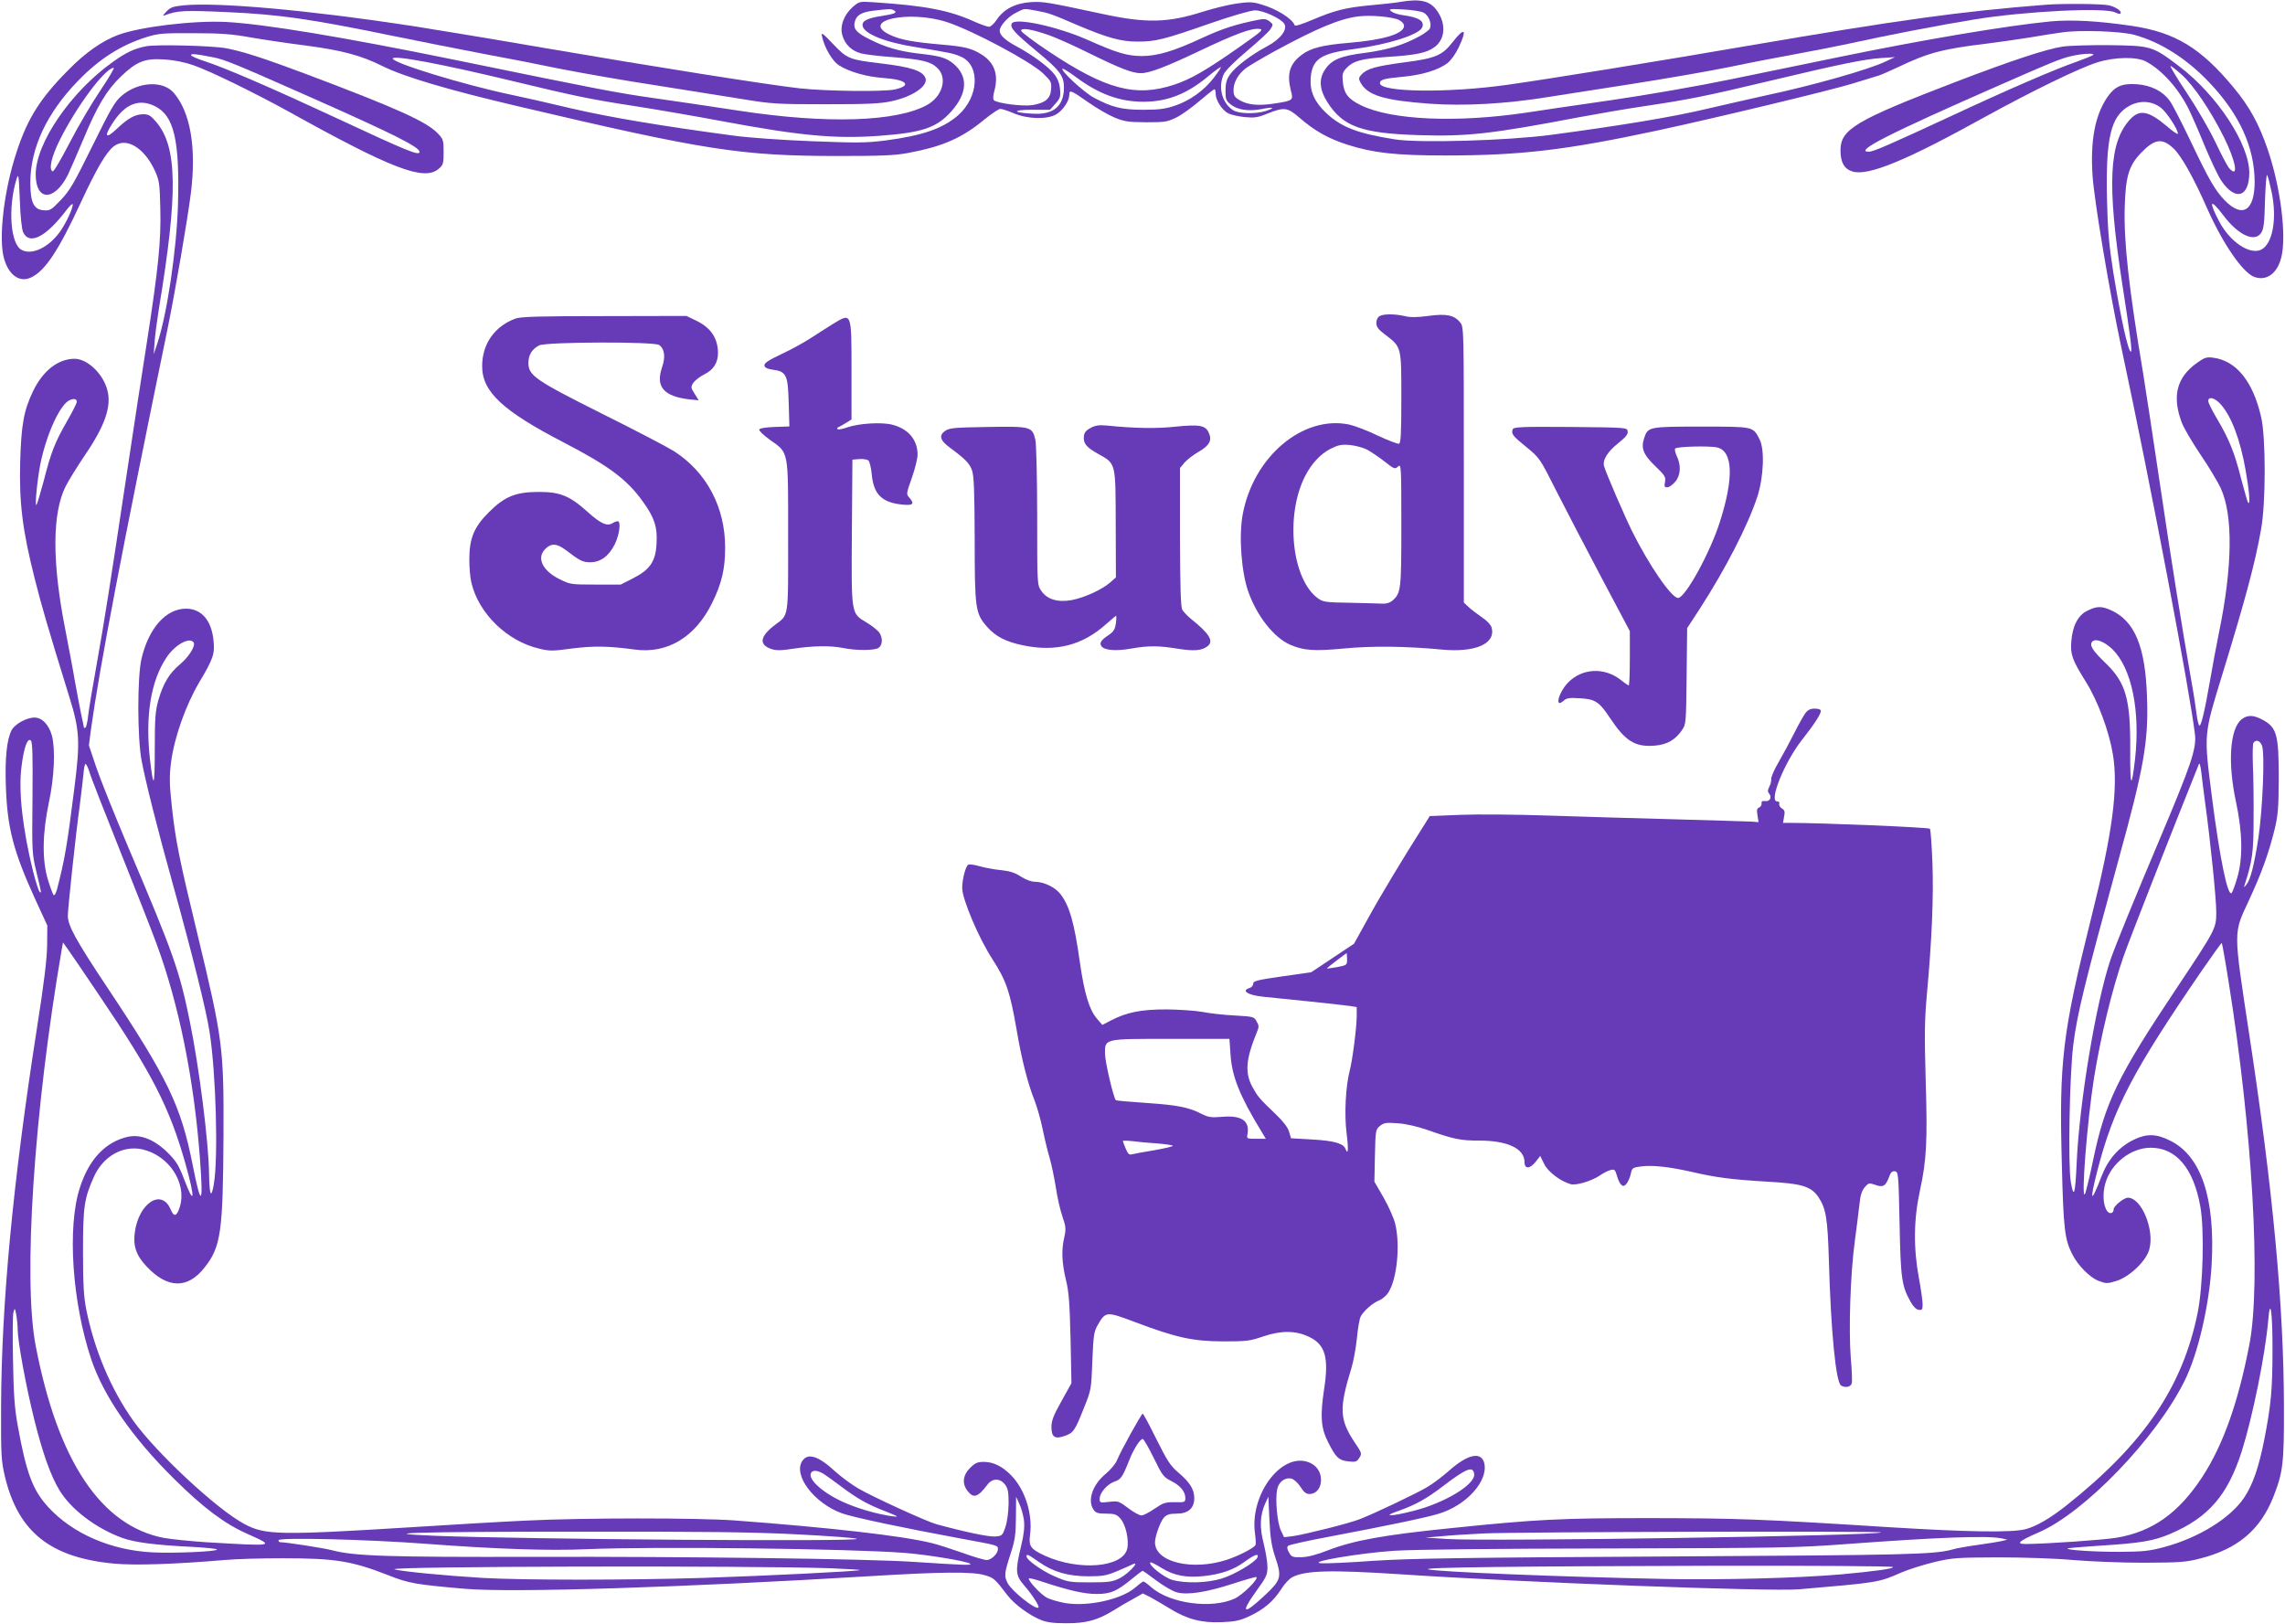
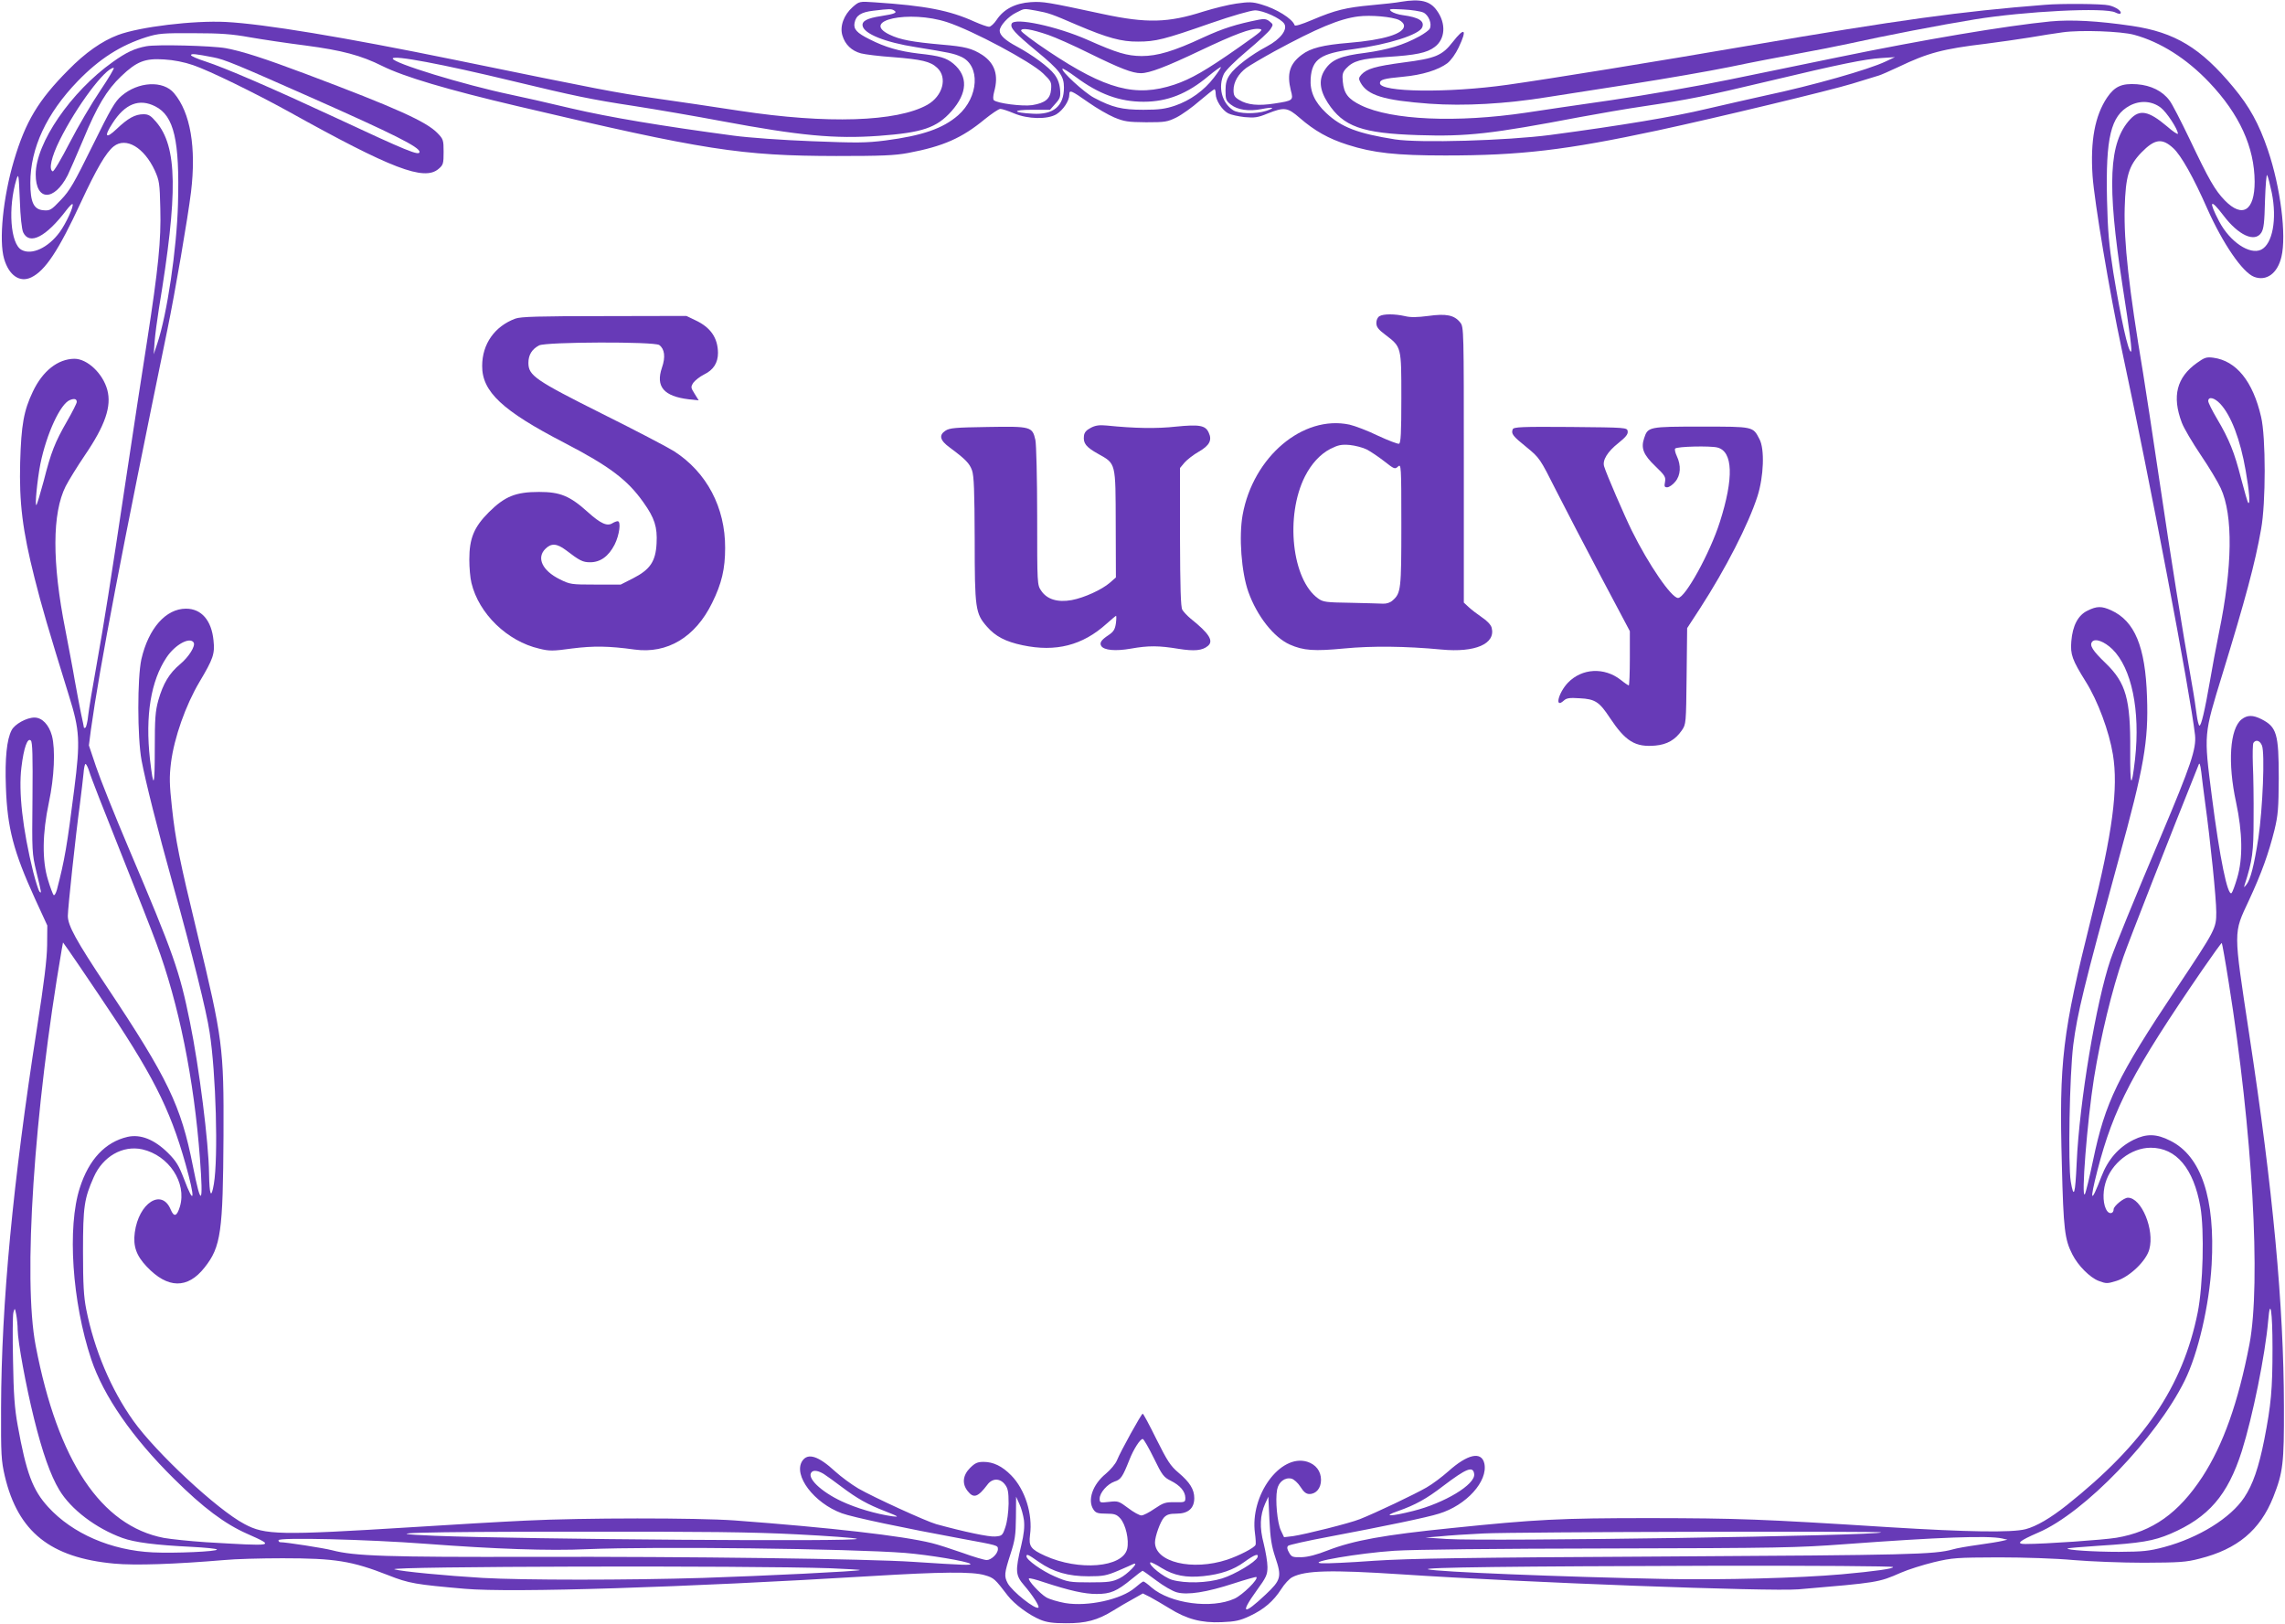
<svg xmlns="http://www.w3.org/2000/svg" version="1.0" width="1280pt" height="910pt" viewBox="0 0 1280 910" preserveAspectRatio="xMidYMid meet">
  <g transform="translate(0,910) scale(0.1,-0.1)" fill="#673ab7" stroke="none">
    <path d="M7848 9090 c-25 -5 -99 -13 -165 -19 -143 -13 -204 -28 -331 -82 -64 -27 -98 -37 -100 -30 -12 36 -102 92 -186 116 -50 15 -69 15 -140 5 -44 -6 -128 -27 -186 -45 -196 -63 -317 -66 -560 -14 -317 68 -335 71 -406 67 -87 -6 -151 -39 -191 -99 -14 -21 -33 -39 -43 -39 -9 0 -46 13 -82 29 -139 63 -272 89 -559 108 -85 6 -86 5 -122 -26 -50 -44 -74 -109 -58 -160 15 -51 52 -86 104 -100 23 -6 103 -16 177 -21 163 -13 212 -24 250 -60 59 -55 31 -158 -55 -207 -171 -96 -563 -108 -1050 -34 -143 22 -359 54 -480 71 -217 31 -299 47 -1119 215 -621 127 -1068 201 -1281 212 -181 9 -481 -27 -604 -73 -90 -34 -183 -99 -278 -196 -169 -170 -240 -289 -305 -508 -61 -206 -85 -447 -55 -550 27 -93 88 -135 152 -104 78 37 153 150 278 420 88 189 141 280 184 314 69 54 170 -6 230 -135 25 -56 28 -71 31 -212 5 -179 -11 -335 -74 -743 -25 -157 -76 -492 -114 -745 -96 -640 -124 -817 -169 -1070 -22 -121 -43 -248 -47 -283 -3 -34 -11 -65 -15 -68 -5 -3 -9 -3 -9 0 0 2 -7 38 -16 78 -8 40 -24 123 -35 185 -10 61 -35 190 -53 285 -75 378 -74 653 2 804 17 33 65 111 107 173 114 167 151 275 126 367 -25 92 -112 174 -184 174 -93 -1 -178 -68 -233 -184 -51 -107 -65 -186 -71 -396 -6 -226 13 -382 81 -650 41 -162 72 -269 193 -660 60 -192 63 -252 29 -520 -40 -318 -54 -399 -97 -564 -6 -21 -14 -35 -19 -30 -4 5 -19 43 -31 84 -34 109 -32 261 5 435 30 141 37 296 17 373 -17 62 -55 102 -98 102 -44 0 -111 -37 -128 -71 -27 -51 -38 -158 -32 -318 8 -231 43 -362 163 -626 l69 -150 -1 -110 c-1 -79 -17 -210 -57 -465 -135 -865 -199 -1543 -201 -2125 -1 -267 1 -298 21 -385 74 -312 255 -457 613 -490 117 -11 343 -3 615 20 61 6 208 10 328 10 295 0 388 -15 592 -95 116 -46 155 -52 429 -76 261 -23 1233 8 2274 71 396 24 569 26 639 5 51 -15 56 -20 128 -114 37 -48 119 -109 182 -135 36 -15 72 -20 143 -20 112 -1 179 17 266 71 32 20 83 50 113 66 l53 30 42 -21 c22 -12 70 -40 106 -62 97 -61 181 -83 293 -78 77 3 103 9 157 34 81 38 133 83 177 151 18 29 46 59 62 67 74 38 212 42 611 16 688 -46 2062 -97 2225 -84 445 38 448 38 573 93 41 18 124 44 185 59 105 25 128 26 362 27 144 0 322 -6 420 -15 94 -8 271 -15 395 -15 198 1 236 3 312 23 211 53 338 159 412 344 55 140 61 187 60 508 -1 567 -61 1212 -195 2089 -89 589 -89 558 -1 747 71 153 110 262 143 394 20 83 23 119 24 290 0 249 -11 287 -97 331 -48 24 -79 24 -111 -1 -66 -52 -79 -244 -31 -465 36 -169 39 -314 6 -424 -12 -41 -26 -79 -31 -84 -22 -22 -67 197 -111 543 -45 353 -46 340 60 685 127 414 183 621 216 810 27 146 27 518 0 630 -46 199 -139 314 -268 331 -38 5 -49 1 -91 -29 -114 -81 -141 -187 -85 -335 11 -30 59 -111 106 -181 47 -69 97 -153 112 -186 70 -151 66 -442 -10 -810 -16 -80 -39 -201 -50 -268 -29 -167 -50 -258 -60 -252 -4 3 -11 31 -15 62 -4 32 -15 108 -26 168 -60 343 -116 694 -179 1120 -39 264 -82 545 -95 625 -80 478 -108 733 -103 925 5 179 23 237 93 310 75 77 116 83 179 25 44 -40 114 -165 191 -340 87 -195 197 -356 262 -381 69 -26 131 19 153 112 29 121 -5 390 -76 599 -50 147 -103 243 -193 351 -183 221 -327 308 -569 344 -190 28 -339 36 -456 25 -253 -25 -711 -102 -1191 -201 -159 -33 -431 -89 -603 -124 -173 -36 -472 -88 -665 -116 -194 -28 -408 -59 -477 -70 -390 -58 -756 -42 -926 41 -72 35 -96 66 -102 133 -4 40 -1 52 19 74 39 42 84 54 229 64 162 10 224 23 267 56 59 44 65 131 12 204 -38 54 -92 67 -201 49z m-2839 -49 c19 -12 4 -19 -73 -31 -79 -12 -108 -28 -104 -54 7 -45 125 -93 298 -120 190 -31 211 -35 254 -54 109 -49 99 -226 -17 -328 -85 -74 -200 -114 -407 -141 -110 -14 -161 -14 -415 -4 -160 6 -355 20 -435 31 -404 54 -697 103 -911 153 -129 31 -281 65 -339 77 -262 55 -660 177 -660 202 0 21 278 -31 675 -127 341 -82 434 -102 678 -139 122 -19 344 -57 492 -85 435 -81 631 -100 879 -82 244 18 323 45 406 138 90 102 94 196 11 266 -40 33 -75 44 -196 57 -108 13 -186 35 -274 80 -71 35 -91 57 -84 92 8 42 37 60 105 68 92 11 102 11 117 1z m797 -1 c69 -13 82 -17 230 -81 167 -71 246 -93 339 -92 99 0 147 12 407 103 121 42 223 71 248 72 46 0 145 -45 164 -75 20 -32 -20 -86 -97 -127 -89 -47 -179 -116 -208 -159 -18 -26 -24 -48 -24 -89 0 -48 3 -57 30 -78 38 -30 101 -39 172 -25 67 13 80 8 26 -10 -59 -19 -154 -17 -186 4 -63 41 -85 131 -51 203 10 20 63 73 130 129 63 53 122 107 131 122 16 25 16 26 -5 43 -16 13 -30 16 -59 10 -130 -26 -202 -49 -313 -100 -165 -77 -256 -104 -345 -104 -82 1 -137 17 -301 90 -174 77 -413 128 -427 91 -9 -23 15 -50 139 -153 131 -108 154 -139 154 -204 0 -105 -59 -154 -175 -147 -115 6 -118 22 -4 22 l101 0 30 34 c27 30 30 39 26 82 -3 32 -14 60 -32 83 -30 40 -122 108 -211 156 -64 34 -95 63 -95 88 0 27 47 79 92 101 50 25 39 24 114 11z m2167 -10 c30 -14 50 -64 36 -91 -4 -8 -30 -27 -57 -42 -91 -50 -180 -76 -304 -93 -138 -17 -188 -38 -225 -93 -37 -54 -32 -114 15 -187 87 -134 192 -171 507 -181 273 -9 411 7 905 101 102 19 264 47 360 61 248 37 344 56 700 141 398 95 536 123 630 129 l75 5 -51 -24 c-96 -46 -410 -135 -674 -191 -69 -15 -217 -49 -330 -75 -183 -44 -477 -93 -875 -146 -246 -32 -733 -46 -870 -25 -209 33 -301 68 -386 148 -65 61 -92 121 -87 194 8 108 55 140 242 164 194 26 367 81 383 122 14 35 -19 56 -108 68 -26 3 -55 13 -65 21 -17 14 -11 15 66 11 47 -2 97 -10 113 -17z m-136 -42 c16 -8 28 -21 28 -33 0 -44 -114 -79 -309 -95 -145 -12 -214 -29 -264 -67 -68 -51 -84 -106 -61 -200 15 -55 13 -57 -92 -73 -90 -14 -151 -8 -197 20 -27 16 -32 26 -32 56 0 44 27 91 72 124 18 13 89 55 158 93 238 129 364 182 469 195 69 9 190 -2 228 -20z m-2532 -12 c144 -47 469 -221 538 -287 45 -43 48 -50 45 -89 -4 -53 -32 -77 -106 -89 -54 -8 -197 10 -215 28 -5 5 -4 24 2 47 26 93 4 159 -66 206 -58 37 -96 47 -227 58 -167 15 -233 27 -293 56 -166 80 110 139 322 70z m568 -72 c38 -13 142 -59 230 -103 173 -85 240 -111 288 -111 48 0 142 36 329 125 196 93 288 128 333 123 28 -3 18 -11 -114 -104 -184 -129 -268 -177 -360 -208 -217 -72 -384 -28 -706 187 -84 56 -153 108 -153 115 0 18 57 9 153 -24z m6082 1 c147 -40 294 -133 421 -267 169 -178 253 -363 254 -556 0 -163 -68 -206 -167 -105 -56 58 -89 116 -197 343 -49 102 -99 200 -113 217 -39 53 -104 85 -182 91 -86 6 -125 -12 -168 -75 -68 -102 -94 -242 -81 -438 10 -145 96 -657 163 -970 159 -741 384 -1926 411 -2163 8 -77 -24 -171 -189 -562 -160 -379 -253 -607 -284 -695 -81 -238 -175 -799 -190 -1140 -8 -178 -16 -205 -33 -105 -16 97 -7 595 14 767 23 177 58 322 254 1038 142 515 168 663 159 910 -9 283 -69 426 -201 486 -53 24 -80 24 -132 -2 -53 -25 -84 -84 -91 -172 -6 -74 5 -104 81 -226 67 -106 131 -279 152 -408 31 -188 -2 -439 -121 -913 -162 -649 -181 -805 -165 -1385 9 -363 16 -419 59 -503 32 -63 98 -129 147 -148 43 -16 48 -16 100 0 74 23 167 112 184 177 30 110 -44 289 -120 289 -23 0 -80 -47 -80 -65 0 -23 -22 -29 -36 -10 -23 31 -27 99 -10 157 32 111 144 198 254 198 143 0 240 -116 278 -331 23 -133 15 -441 -15 -592 -84 -416 -300 -735 -734 -1080 -91 -72 -169 -118 -230 -134 -78 -20 -323 -16 -763 11 -724 46 -847 50 -1339 51 -508 0 -639 -7 -1115 -56 -377 -38 -547 -69 -690 -124 -63 -25 -113 -38 -149 -39 -50 -1 -56 1 -70 26 -11 19 -13 30 -5 38 5 5 107 28 225 50 323 61 554 109 620 130 154 47 275 182 254 281 -16 70 -94 53 -202 -44 -34 -30 -89 -72 -123 -91 -62 -36 -286 -143 -373 -177 -57 -23 -306 -85 -374 -95 l-50 -6 -18 38 c-20 43 -32 170 -21 228 8 44 44 71 81 62 14 -4 36 -24 50 -46 18 -29 32 -40 50 -40 38 0 65 33 65 79 0 49 -29 87 -78 102 -151 45 -321 -189 -292 -401 4 -30 6 -60 3 -65 -5 -16 -93 -61 -159 -83 -195 -64 -404 -14 -404 97 0 34 30 117 50 139 16 17 32 22 71 22 65 0 99 30 99 87 0 49 -25 89 -89 143 -44 37 -62 65 -123 187 -39 79 -73 143 -77 143 -7 0 -124 -211 -144 -261 -8 -20 -36 -53 -62 -75 -75 -61 -105 -150 -69 -202 12 -18 25 -22 70 -22 46 0 59 -4 79 -26 31 -34 51 -122 39 -172 -26 -104 -271 -124 -460 -38 -81 37 -92 53 -84 117 16 116 -28 255 -106 334 -50 51 -100 75 -154 75 -34 0 -48 -6 -76 -34 -41 -41 -46 -89 -13 -130 33 -42 57 -34 110 36 27 37 70 38 98 2 17 -22 21 -40 21 -108 -1 -49 -8 -101 -18 -131 -16 -48 -19 -50 -58 -53 -34 -3 -172 26 -329 69 -57 16 -352 151 -437 200 -39 23 -97 66 -129 95 -95 88 -154 106 -185 59 -52 -80 66 -236 222 -293 59 -22 349 -83 669 -142 206 -38 205 -37 205 -59 0 -25 -37 -61 -63 -61 -12 0 -74 18 -137 41 -63 22 -140 47 -170 54 -165 41 -570 87 -1105 127 -213 15 -851 15 -1170 -1 -132 -6 -420 -23 -640 -37 -741 -46 -821 -44 -936 18 -152 80 -495 400 -622 578 -126 177 -219 399 -264 625 -14 71 -18 140 -18 325 0 252 7 295 60 415 51 116 162 180 272 156 149 -34 250 -187 211 -320 -17 -56 -33 -62 -52 -17 -50 120 -179 37 -201 -129 -10 -76 8 -129 67 -191 117 -124 229 -126 324 -5 92 116 103 199 106 741 2 493 -4 537 -148 1135 -98 405 -121 517 -141 703 -14 130 -15 168 -5 250 18 140 82 321 159 451 78 131 87 158 79 233 -11 113 -68 178 -154 178 -113 0 -210 -110 -250 -283 -23 -105 -23 -437 1 -567 23 -121 87 -377 177 -700 107 -385 187 -706 204 -822 36 -230 49 -703 24 -851 -15 -88 -25 -64 -27 59 -2 173 -55 593 -107 848 -58 286 -90 378 -344 976 -78 184 -160 389 -182 455 l-40 119 11 86 c49 353 174 1006 429 2245 42 203 114 623 132 769 30 249 -3 445 -95 554 -61 73 -201 65 -294 -15 -37 -31 -61 -73 -163 -280 -103 -209 -127 -251 -177 -303 -54 -57 -61 -61 -97 -58 -55 4 -74 44 -74 154 0 194 91 389 266 570 120 124 239 200 384 246 68 21 93 23 265 22 151 0 216 -5 315 -23 69 -12 209 -33 312 -46 204 -27 310 -55 430 -115 121 -60 362 -132 758 -225 1048 -247 1250 -278 1785 -279 255 0 326 3 402 17 197 37 302 84 428 188 40 32 79 59 89 59 9 0 43 -11 76 -25 78 -33 188 -35 238 -5 37 23 72 75 72 109 0 30 9 26 109 -44 44 -31 108 -68 143 -83 56 -23 76 -26 178 -27 106 0 119 2 170 27 30 15 89 57 130 93 41 35 78 64 83 65 4 0 7 -12 7 -26 0 -36 36 -91 70 -109 15 -8 56 -17 92 -21 55 -5 73 -3 129 20 93 37 111 35 179 -24 84 -73 162 -117 269 -151 144 -46 271 -60 547 -60 423 0 675 30 1189 140 330 71 970 225 1090 262 72 22 139 43 150 46 11 3 61 25 110 48 165 79 248 101 490 130 72 9 182 25 245 35 63 11 147 24 185 29 100 14 327 6 400 -14z m-5155 -240 c-55 -72 -133 -128 -218 -157 -54 -18 -88 -23 -177 -23 -120 0 -174 13 -276 67 -54 28 -189 152 -177 163 2 3 36 -18 74 -46 129 -96 245 -139 380 -139 133 0 245 44 365 145 35 29 66 51 68 49 2 -2 -16 -29 -39 -59z m-5930 -161 c105 -53 137 -191 127 -548 -7 -251 -61 -617 -116 -781 l-20 -60 5 70 c3 39 14 122 24 185 108 652 104 908 -16 1048 -29 34 -42 42 -70 42 -47 0 -87 -22 -151 -83 -61 -58 -72 -43 -23 32 70 110 150 141 240 95z m11234 -7 c33 -25 96 -121 96 -146 0 -6 -28 12 -62 42 -102 86 -152 96 -205 39 -120 -129 -131 -363 -44 -927 43 -276 56 -375 48 -375 -16 0 -56 184 -99 445 -24 155 -31 230 -35 405 -8 350 21 471 127 528 58 31 124 27 174 -11z m-11974 -699 c35 -73 128 -26 243 126 16 21 31 35 33 33 10 -9 -36 -109 -72 -158 -64 -87 -156 -130 -213 -99 -63 33 -77 237 -29 395 12 37 13 28 19 -115 3 -94 11 -165 19 -182z m12596 222 c30 -149 4 -288 -60 -319 -64 -30 -174 44 -234 157 -62 118 -52 134 23 35 84 -111 175 -153 212 -97 14 22 18 57 21 182 3 85 8 149 12 141 5 -8 16 -52 26 -99z m-12296 -1172 c0 -7 -24 -55 -54 -107 -69 -120 -90 -174 -131 -335 -19 -70 -37 -131 -41 -135 -10 -9 5 142 22 229 35 172 113 339 166 359 25 10 38 6 38 -11z m12007 -10 c61 -65 113 -201 143 -376 20 -113 26 -191 14 -179 -4 3 -21 65 -40 136 -37 146 -66 219 -136 337 -26 44 -48 88 -48 97 0 27 34 20 67 -15z m-604 -1375 c108 -106 157 -343 127 -616 -20 -173 -28 -159 -27 48 2 288 -24 379 -136 488 -75 72 -94 102 -77 122 17 20 67 2 113 -42z m-10748 37 c11 -19 -27 -80 -76 -121 -61 -51 -95 -108 -122 -202 -17 -62 -20 -101 -20 -277 0 -211 -7 -227 -27 -53 -27 243 5 439 93 570 48 72 131 117 152 83z m-903 -869 c-3 -303 -3 -311 22 -416 29 -120 30 -123 17 -110 -5 6 -21 55 -35 110 -59 239 -83 449 -66 586 13 109 34 169 53 150 9 -9 11 -87 9 -320z m12489 292 c17 -42 4 -354 -20 -517 -24 -154 -44 -233 -67 -262 -15 -18 -15 -18 -10 -1 44 137 50 184 50 372 1 105 -1 240 -4 300 -2 61 -1 116 3 123 14 21 37 13 48 -15z m-318 -323 c29 -210 62 -534 62 -610 0 -92 -3 -97 -224 -429 -329 -493 -398 -635 -466 -961 -20 -96 -41 -182 -46 -190 -22 -34 13 410 51 650 38 235 100 492 165 680 27 79 268 694 421 1075 5 15 9 5 15 -40 3 -33 14 -112 22 -175z m-11853 178 c6 -24 84 -223 172 -443 88 -220 180 -454 204 -520 126 -340 211 -761 244 -1205 20 -265 7 -278 -40 -40 -66 335 -139 488 -483 1004 -171 257 -217 341 -217 395 0 41 44 454 67 621 9 69 18 149 21 178 2 28 7 52 11 52 4 0 14 -19 21 -42z m55 -1253 c298 -440 395 -630 484 -945 56 -199 51 -243 -9 -83 -28 73 -43 98 -89 144 -76 75 -153 106 -226 90 -125 -29 -217 -126 -268 -286 -71 -220 -43 -639 64 -960 69 -206 230 -439 464 -670 162 -161 285 -253 410 -308 159 -71 160 -70 -232 -47 -90 6 -195 17 -235 24 -352 68 -594 430 -718 1076 -72 373 -10 1314 146 2222 l7 38 30 -42 c17 -24 94 -137 172 -253z m11930 69 c133 -831 181 -1681 116 -2024 -63 -327 -147 -564 -264 -744 -133 -203 -279 -307 -481 -341 -71 -12 -399 -35 -510 -35 -56 0 -36 17 72 64 258 110 661 529 820 851 75 151 138 423 151 650 21 370 -58 608 -231 694 -78 40 -134 41 -207 5 -84 -42 -143 -110 -180 -207 -59 -154 -67 -141 -22 35 91 352 198 556 589 1126 58 84 106 151 108 149 2 -2 20 -102 39 -223z m-12386 -1944 c1 -68 46 -314 92 -499 46 -186 92 -317 141 -398 65 -109 205 -215 353 -269 69 -25 184 -40 388 -50 76 -4 140 -10 142 -15 7 -11 -236 -22 -359 -16 -233 11 -450 105 -586 254 -87 95 -123 191 -171 458 -17 93 -23 174 -26 362 -3 134 -2 255 2 270 8 27 8 27 16 -12 4 -22 8 -60 8 -85z m12631 -103 c0 -233 -8 -317 -46 -512 -31 -156 -64 -252 -112 -324 -77 -116 -255 -226 -448 -278 -86 -23 -119 -26 -254 -27 -139 0 -297 10 -288 19 2 2 80 9 173 15 240 15 308 27 403 67 214 92 321 216 400 463 61 194 131 538 148 733 11 134 24 52 24 -156z m-6266 -617 c46 -95 55 -106 95 -126 52 -26 80 -59 81 -95 0 -25 -2 -26 -59 -25 -52 1 -64 -3 -113 -36 -30 -21 -63 -38 -74 -38 -11 0 -44 18 -74 41 -52 39 -57 41 -107 35 -51 -6 -53 -5 -53 18 0 33 43 82 84 96 35 11 45 27 82 120 24 62 63 122 76 118 6 -2 34 -51 62 -108z m1794 -88 c8 -58 -166 -163 -342 -207 -126 -32 -176 -32 -86 -1 97 34 161 69 253 140 132 100 169 115 175 68z m-3643 0 c17 -11 60 -42 97 -70 92 -69 147 -100 248 -139 74 -29 79 -33 40 -28 -92 13 -204 46 -285 84 -118 55 -199 134 -168 164 11 12 37 8 68 -11z m1121 -259 c4 -38 0 -77 -15 -140 -35 -146 -33 -168 17 -226 46 -53 86 -116 79 -123 -15 -15 -148 91 -172 136 -21 40 -19 56 15 162 26 80 30 108 31 208 l1 115 18 -40 c11 -22 22 -64 26 -92z m1408 -208 c37 -109 32 -127 -54 -208 -126 -119 -146 -110 -50 23 54 74 60 88 60 132 0 27 -10 85 -21 130 -24 91 -21 158 8 224 l18 39 6 -130 c5 -103 12 -147 33 -210z m-2679 129 c176 -9 327 -20 335 -25 30 -17 -1858 -3 -2365 17 -364 15 -95 23 790 23 719 1 990 -2 1240 -15z m6073 11 c-19 -19 -2201 -52 -2433 -37 l-120 8 85 7 c47 5 155 12 240 16 173 9 2236 14 2228 6z m677 -34 l30 -7 -30 -7 c-16 -4 -77 -14 -135 -22 -58 -8 -121 -19 -140 -25 -103 -29 -243 -32 -1600 -40 -1135 -6 -1441 -11 -1643 -24 -136 -10 -268 -16 -295 -14 -87 6 212 57 408 70 110 7 557 12 1205 13 952 2 1052 4 1320 24 526 39 803 49 880 32z m-8828 -30 c384 -29 688 -40 903 -30 382 16 1473 3 1780 -21 134 -11 349 -47 365 -61 9 -9 -29 -8 -320 11 -251 17 -1265 30 -2120 28 -827 -2 -1010 4 -1135 37 -46 12 -257 45 -290 45 -6 0 -10 5 -10 11 0 17 497 5 827 -20z m3433 -102 c81 -56 163 -80 278 -80 81 0 101 4 165 31 39 17 79 34 86 38 38 15 -34 -59 -77 -80 -41 -20 -61 -23 -167 -23 -113 0 -124 2 -196 33 -72 31 -159 93 -159 113 0 15 9 11 70 -32z m1224 26 c-11 -26 -125 -95 -198 -118 -84 -26 -205 -29 -280 -8 -47 14 -136 85 -122 98 2 3 31 -11 64 -32 69 -42 136 -55 233 -45 97 10 169 35 229 79 58 42 83 51 74 26z m-2391 -61 c92 -4 166 -8 164 -10 -6 -7 -542 -33 -879 -44 -421 -13 -1008 -13 -1235 0 -201 12 -455 36 -493 48 -60 17 1986 22 2443 6z m5951 7 c6 -9 -102 -24 -289 -41 -237 -21 -668 -32 -985 -26 -591 12 -1281 40 -1330 54 -38 11 480 17 1592 20 570 1 1009 -2 1012 -7z m-4126 -76 c40 -30 91 -60 115 -66 59 -16 165 0 318 50 68 22 125 38 127 36 13 -12 -77 -100 -122 -121 -129 -59 -360 -28 -465 62 -21 19 -42 34 -46 34 -4 0 -25 -16 -47 -35 -77 -66 -264 -107 -391 -86 -39 7 -87 21 -106 32 -36 21 -106 98 -97 106 3 3 40 -6 83 -21 147 -48 228 -66 296 -66 78 0 113 15 197 84 30 25 57 45 60 46 3 0 38 -25 78 -55z" />
    <path d="M820 8841 c-66 -12 -114 -35 -188 -88 -235 -167 -432 -455 -432 -630 0 -150 103 -153 179 -5 10 21 49 109 86 197 79 191 133 281 214 358 87 83 133 101 240 94 54 -3 114 -15 163 -32 91 -31 340 -153 533 -259 579 -322 761 -392 842 -322 26 22 28 30 28 95 0 66 -2 72 -34 105 -63 65 -229 140 -736 331 -237 89 -355 127 -450 145 -78 14 -387 22 -445 11z m374 -62 c64 -12 126 -38 546 -224 467 -207 610 -279 610 -306 0 -24 -70 5 -475 194 -344 160 -614 277 -725 313 -44 14 -80 30 -80 35 0 10 26 7 124 -12z m-632 -186 c-48 -71 -125 -202 -172 -293 -47 -91 -89 -163 -95 -160 -23 11 -7 81 39 174 95 191 255 405 303 406 6 0 -28 -57 -75 -127z" />
-     <path d="M11555 8839 c-90 -13 -289 -79 -595 -196 -566 -217 -650 -267 -650 -385 0 -68 21 -105 68 -119 88 -26 302 62 745 308 264 145 529 274 627 304 96 30 218 32 270 5 89 -47 181 -148 241 -268 15 -31 56 -123 89 -205 34 -81 75 -169 93 -195 78 -116 156 -94 157 43 0 162 -179 435 -392 597 -150 114 -157 116 -393 119 -110 1 -227 -3 -260 -8z m170 -47 c-6 -5 -46 -21 -90 -37 -117 -40 -386 -156 -707 -306 -345 -160 -434 -199 -459 -199 -86 0 105 98 730 372 298 131 340 148 401 163 62 15 139 19 125 7z m498 -112 c66 -60 158 -196 233 -345 69 -138 87 -239 31 -177 -9 10 -44 76 -77 146 -34 71 -106 195 -161 277 -55 82 -95 149 -90 149 5 0 34 -23 64 -50z" />
    <path d="M7728 7329 c-11 -6 -18 -22 -18 -38 0 -23 11 -37 51 -67 90 -69 89 -65 89 -353 0 -198 -3 -253 -13 -257 -7 -2 -60 18 -118 45 -57 28 -129 55 -159 62 -261 56 -540 -180 -599 -505 -22 -122 -7 -322 32 -432 49 -137 143 -255 232 -295 77 -34 137 -38 305 -22 156 15 344 13 545 -6 189 -18 304 32 281 122 -4 16 -25 39 -54 58 -26 18 -59 43 -74 57 l-28 26 0 772 c0 758 0 772 -20 797 -33 42 -79 51 -179 37 -63 -8 -98 -9 -131 -1 -57 13 -120 13 -142 0z m-72 -747 c21 -11 66 -41 98 -66 56 -44 60 -46 77 -30 18 17 19 7 19 -325 0 -363 -2 -384 -49 -425 -13 -12 -34 -19 -54 -18 -17 1 -99 3 -182 5 -137 2 -153 4 -181 24 -147 105 -186 462 -74 684 36 71 86 125 142 154 44 22 62 26 109 22 30 -3 73 -14 95 -25z" />
    <path d="M2887 7315 c-116 -43 -186 -142 -186 -265 -1 -144 113 -251 459 -430 254 -132 355 -208 444 -334 63 -88 79 -139 74 -230 -5 -101 -36 -147 -132 -196 l-69 -35 -141 0 c-137 0 -143 1 -201 30 -97 48 -131 120 -80 170 33 33 64 31 115 -7 78 -60 95 -68 136 -68 57 0 103 33 137 99 27 54 37 131 17 131 -6 0 -19 -5 -29 -11 -29 -19 -66 -3 -138 62 -101 91 -155 113 -273 113 -132 0 -192 -25 -281 -113 -84 -84 -110 -147 -110 -266 0 -45 5 -104 12 -131 41 -172 201 -327 380 -368 56 -14 76 -14 184 1 120 15 205 14 350 -6 183 -25 340 69 434 261 54 109 73 191 73 308 1 227 -103 424 -286 542 -33 21 -214 116 -401 209 -377 189 -415 215 -415 286 0 45 20 77 60 98 39 20 646 22 673 2 30 -22 36 -67 15 -127 -36 -106 10 -160 150 -177 l56 -6 -23 37 c-22 35 -22 38 -7 62 10 13 36 34 60 46 52 25 78 65 78 121 -1 84 -41 143 -127 183 l-50 24 -460 -1 c-367 0 -468 -3 -498 -14z" />
-     <path d="M4669 7287 c-30 -18 -85 -54 -124 -79 -38 -25 -114 -67 -168 -92 -74 -35 -97 -51 -95 -64 2 -12 17 -19 46 -23 77 -10 86 -29 90 -184 l4 -134 -83 -3 c-51 -2 -84 -7 -86 -15 -2 -6 25 -32 60 -57 107 -76 102 -52 102 -541 0 -469 5 -436 -75 -497 -84 -64 -90 -110 -19 -134 27 -9 55 -9 124 2 109 16 204 18 276 4 73 -15 171 -15 198 -1 25 14 28 56 6 88 -9 12 -40 37 -70 55 -88 53 -86 39 -83 508 l3 405 38 3 c21 2 44 -2 51 -7 7 -6 16 -41 19 -77 11 -114 56 -159 172 -171 60 -6 70 4 38 40 -17 18 -16 23 15 110 18 51 32 109 32 130 0 83 -52 145 -143 168 -60 15 -186 7 -250 -15 -27 -10 -52 -14 -55 -10 -4 4 -2 8 3 10 6 2 25 13 43 24 l32 20 0 273 c0 329 1 326 -101 264z" />
    <path d="M6110 6703 c-25 -13 -36 -26 -38 -45 -5 -42 12 -63 80 -101 100 -56 97 -46 98 -393 l1 -299 -33 -29 c-46 -40 -145 -85 -215 -98 -78 -14 -138 4 -170 52 -23 33 -23 35 -23 419 0 212 -5 404 -10 426 -17 75 -25 77 -265 73 -183 -3 -215 -5 -239 -21 -38 -25 -31 -54 24 -94 89 -66 111 -89 125 -128 11 -31 14 -116 15 -386 0 -391 4 -416 69 -490 47 -54 104 -84 200 -104 185 -39 335 -1 469 120 28 25 52 45 54 45 2 0 2 -19 -1 -42 -5 -34 -13 -47 -41 -66 -41 -27 -52 -43 -41 -61 15 -24 80 -30 165 -15 101 18 158 17 268 -1 88 -14 133 -10 164 16 34 28 8 70 -96 153 -19 16 -40 38 -47 50 -9 15 -12 123 -13 408 l0 386 26 31 c14 16 50 44 80 61 59 34 75 64 55 106 -18 41 -52 47 -183 34 -108 -12 -231 -10 -388 6 -42 4 -64 1 -90 -13z" />
    <path d="M8474 6695 c-10 -25 0 -38 77 -100 73 -60 75 -62 167 -245 52 -102 165 -320 253 -486 l159 -300 0 -152 c0 -84 -3 -152 -6 -152 -3 0 -24 14 -45 31 -92 72 -217 66 -296 -16 -54 -57 -76 -148 -23 -100 15 14 32 17 89 13 86 -4 110 -20 168 -108 89 -134 143 -167 256 -157 66 6 111 32 148 85 24 35 24 39 27 304 l3 269 73 112 c143 221 270 469 321 627 35 110 41 264 11 320 -37 71 -31 70 -326 70 -295 0 -299 -1 -320 -65 -19 -56 -4 -93 63 -157 53 -51 59 -60 54 -88 -5 -25 -3 -30 12 -30 11 0 31 14 45 31 31 36 34 91 9 144 -9 19 -13 38 -9 42 11 12 196 16 236 6 88 -22 93 -171 14 -418 -55 -173 -194 -425 -234 -425 -37 0 -165 187 -259 377 -40 81 -144 321 -155 360 -11 34 19 83 80 131 41 33 54 49 52 65 -3 22 -4 22 -321 25 -273 2 -318 0 -323 -13z" />
-     <path d="M10112 5103 c-11 -16 -38 -64 -60 -108 -22 -44 -61 -116 -86 -160 -26 -44 -46 -89 -44 -100 1 -11 -4 -30 -11 -43 -9 -18 -10 -27 -1 -38 18 -20 4 -46 -22 -42 -17 2 -22 -2 -20 -13 1 -9 -5 -19 -14 -23 -12 -5 -14 -14 -9 -44 l6 -38 -38 3 c-21 1 -216 7 -433 13 -217 6 -537 15 -710 21 -173 6 -393 8 -488 4 l-173 -7 -26 -42 c-115 -180 -256 -414 -320 -532 l-78 -141 -120 -80 -120 -80 -162 -23 c-140 -20 -163 -26 -163 -41 0 -10 -9 -21 -20 -24 -49 -15 -11 -40 75 -49 33 -3 148 -15 255 -26 107 -11 212 -23 233 -26 l37 -6 0 -51 c0 -61 -24 -249 -39 -304 -23 -88 -31 -245 -18 -350 12 -92 9 -129 -6 -89 -12 30 -63 45 -184 52 l-121 7 -11 37 c-7 24 -33 58 -73 96 -96 92 -102 100 -132 154 -44 80 -37 157 25 308 12 28 12 37 -2 60 -14 26 -18 27 -124 33 -61 3 -141 12 -180 20 -38 7 -128 13 -200 14 -143 0 -222 -16 -310 -61 l-50 -26 -31 36 c-42 49 -70 141 -95 316 -31 220 -57 312 -107 379 -29 39 -92 70 -143 71 -22 0 -52 11 -80 29 -32 21 -62 31 -109 36 -36 3 -89 13 -119 21 -29 9 -59 13 -66 10 -15 -5 -35 -81 -35 -131 0 -62 93 -282 169 -398 78 -121 99 -183 136 -397 27 -160 62 -300 100 -394 13 -34 34 -105 45 -159 11 -54 29 -128 40 -165 11 -37 26 -112 35 -167 8 -55 25 -128 37 -162 19 -55 20 -68 10 -114 -17 -73 -14 -142 9 -239 17 -69 21 -131 26 -332 l5 -247 -56 -101 c-45 -80 -56 -109 -56 -145 0 -56 19 -69 73 -50 50 17 58 29 108 155 42 104 42 106 48 265 6 143 9 164 29 200 46 79 48 79 208 19 233 -88 324 -108 494 -109 134 0 151 2 230 29 99 33 180 32 254 -4 90 -43 111 -116 83 -295 -22 -147 -18 -215 22 -293 44 -88 60 -103 113 -109 41 -5 48 -3 62 19 16 24 15 27 -24 85 -87 131 -90 190 -19 421 11 35 24 109 30 164 5 56 15 111 21 122 16 31 65 75 104 91 18 7 43 29 53 47 47 76 65 263 37 380 -7 32 -37 98 -65 148 l-52 90 3 146 c3 142 4 146 28 166 22 18 35 20 100 15 46 -3 110 -18 165 -37 151 -53 186 -60 292 -60 159 0 253 -45 253 -121 0 -40 31 -38 63 3 l25 32 22 -45 c21 -43 89 -96 148 -113 29 -9 117 17 163 48 20 14 47 28 61 31 22 6 26 2 36 -33 17 -56 36 -70 56 -40 9 13 19 38 22 55 6 29 10 32 55 38 63 9 161 -2 284 -30 138 -32 222 -43 424 -55 197 -11 247 -26 289 -89 41 -63 50 -118 57 -353 11 -395 39 -682 68 -700 23 -15 55 -8 60 12 3 11 1 72 -5 137 -13 158 -3 474 22 658 11 83 23 179 27 214 4 45 13 71 29 90 21 24 24 25 59 13 43 -16 58 -7 77 44 9 26 17 34 33 32 19 -3 20 -11 26 -293 6 -308 12 -349 61 -437 15 -27 31 -44 46 -46 19 -3 22 1 22 31 0 18 -9 85 -21 148 -31 168 -29 329 6 489 37 170 43 275 32 625 -7 249 -6 330 7 475 28 305 38 547 31 736 -4 100 -10 186 -14 191 -5 8 -610 33 -785 33 l-38 0 6 35 c6 28 3 37 -13 46 -10 7 -17 19 -14 26 3 8 -2 13 -12 13 -48 0 40 217 137 342 73 93 108 147 108 166 0 7 -14 12 -34 12 -26 0 -39 -7 -54 -27z m-2566 -1377 c0 -33 -1 -33 -55 -44 -31 -5 -57 -9 -58 -8 -3 2 107 86 111 86 0 0 1 -15 2 -34z m-653 -533 c8 -124 51 -231 172 -430 l26 -43 -54 0 c-52 0 -54 1 -49 25 14 76 -33 108 -144 98 -60 -5 -76 -2 -114 17 -72 37 -134 49 -310 61 -91 6 -167 13 -169 15 -13 11 -61 216 -61 260 0 86 -10 84 371 84 l326 0 6 -87z m-410 -499 c48 -4 87 -10 87 -13 0 -4 -47 -15 -104 -25 -57 -9 -113 -20 -125 -23 -16 -4 -23 3 -35 32 -9 21 -16 40 -16 43 0 2 24 2 53 -1 28 -4 91 -10 140 -13z" />
-     <path d="M1027 9070 c-57 -6 -73 -11 -95 -35 -22 -23 -23 -26 -7 -20 69 26 106 28 349 17 291 -13 464 -38 926 -133 162 -33 390 -78 505 -100 116 -21 309 -59 430 -84 122 -24 367 -67 545 -94 179 -28 399 -63 490 -78 153 -25 185 -27 455 -27 234 0 305 3 369 17 118 25 207 86 190 130 -15 40 -81 62 -252 82 -175 21 -187 26 -265 108 -61 64 -68 69 -62 42 14 -63 57 -136 93 -160 58 -37 154 -65 252 -72 129 -9 161 -41 64 -64 -62 -14 -386 -10 -534 6 -185 21 -804 119 -1429 226 -289 50 -624 105 -745 124 -574 88 -1089 134 -1279 115z" />
    <path d="M11455 9073 c-472 -37 -813 -84 -1660 -229 -511 -88 -1116 -186 -1350 -219 -334 -47 -715 -42 -715 9 0 20 22 26 129 36 109 10 198 38 249 76 20 16 46 52 63 88 49 103 34 117 -33 31 -59 -76 -96 -92 -276 -115 -157 -21 -205 -35 -236 -68 -15 -17 -16 -24 -5 -44 39 -72 129 -100 386 -119 196 -14 428 -1 662 37 86 13 302 47 481 75 179 28 422 70 540 94 118 25 292 58 385 75 94 17 220 42 280 55 203 45 519 106 705 136 281 46 735 69 790 39 12 -6 24 -9 28 -6 11 12 -25 37 -64 46 -36 9 -267 11 -359 3z" />
  </g>
</svg>